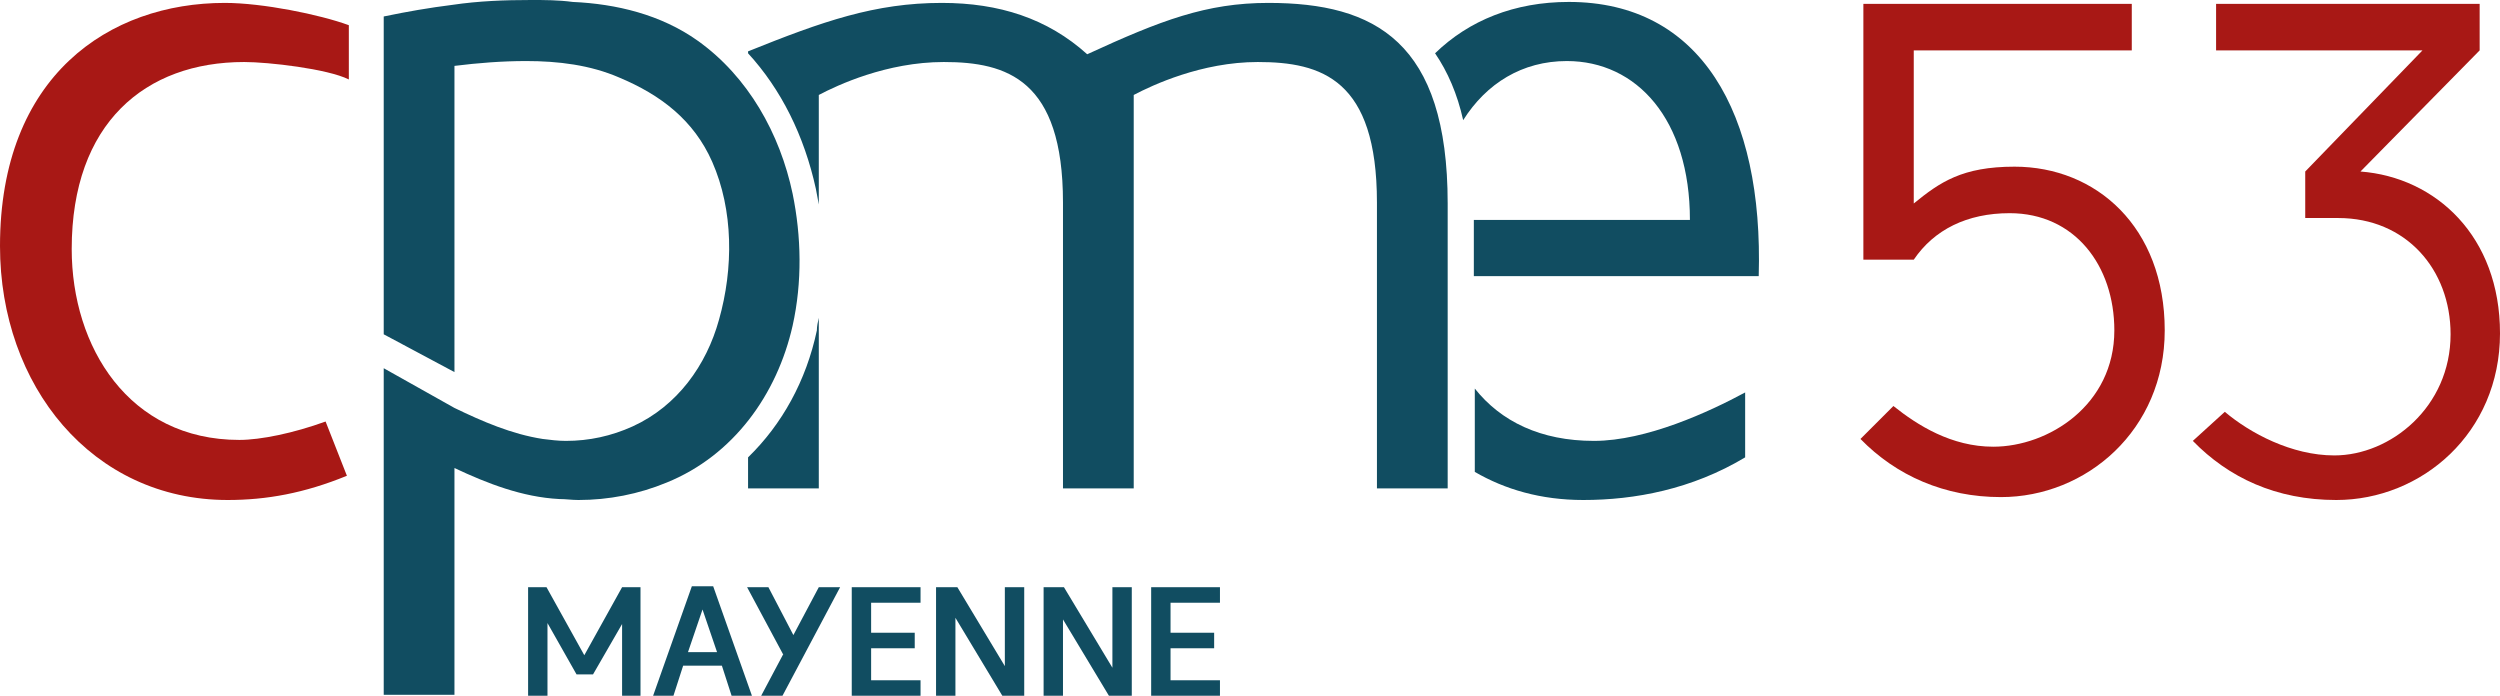
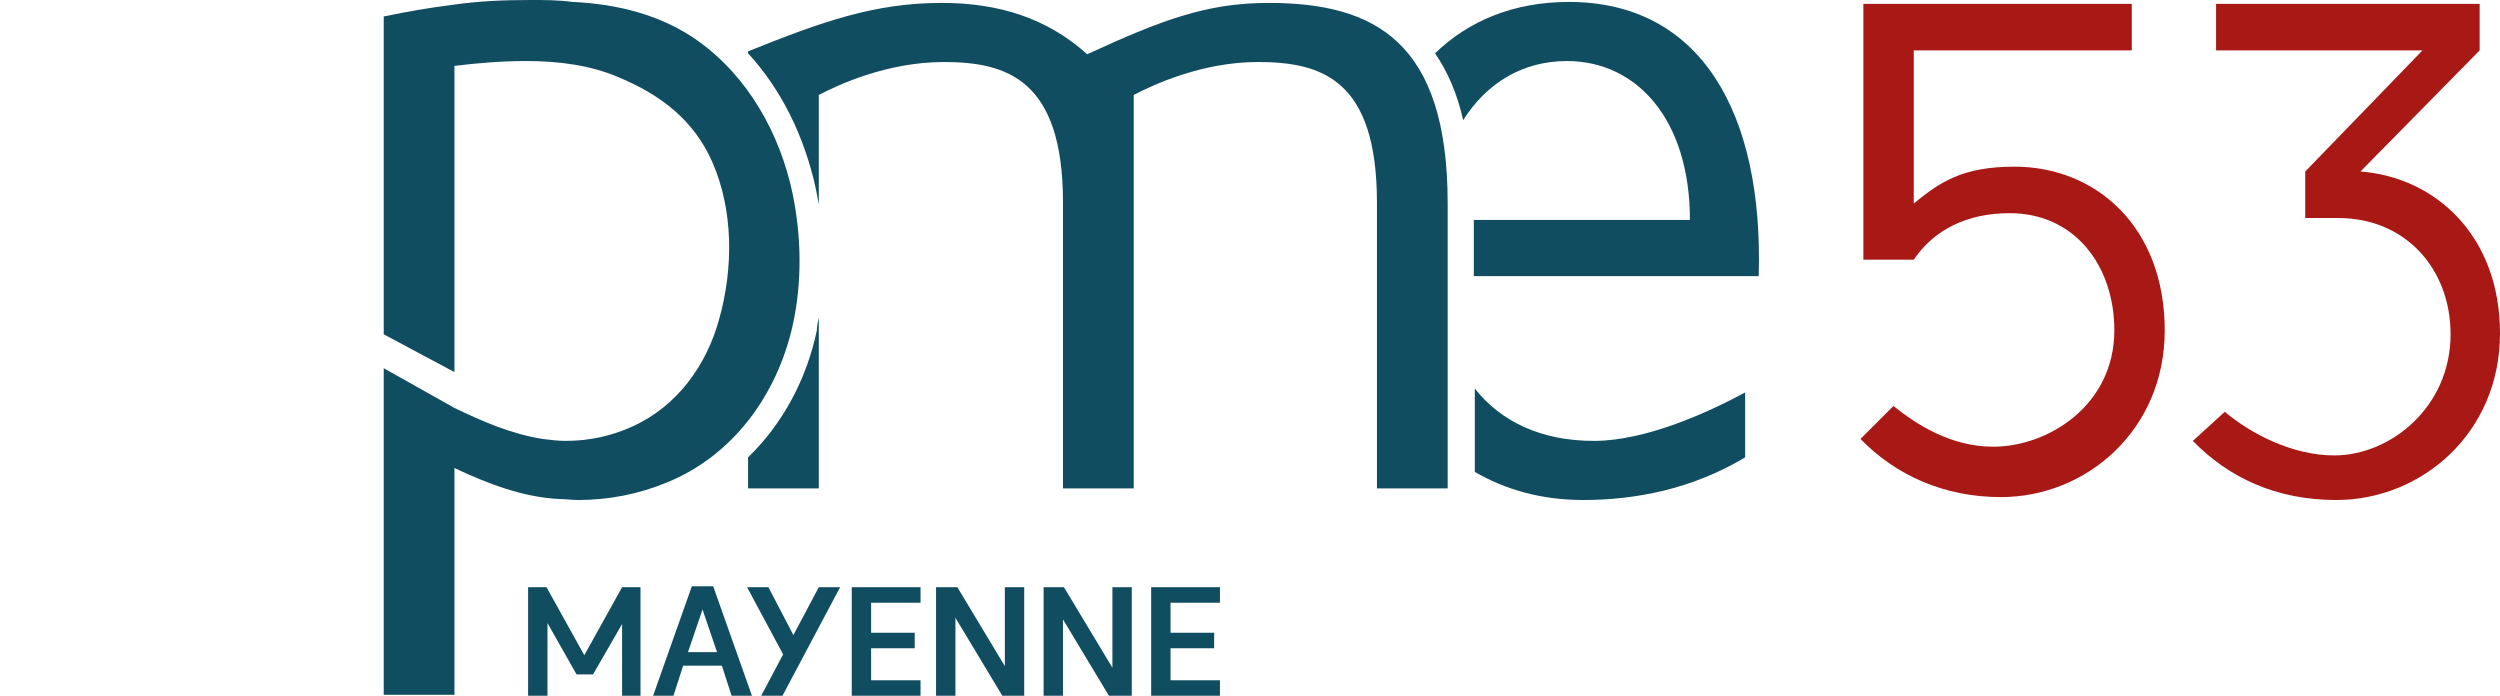
<svg xmlns="http://www.w3.org/2000/svg" version="1.1" id="Calque_1" x="0px" y="0px" viewBox="0 0 258 71.8" style="enable-background:new 0 0 258 71.8;" xml:space="preserve">
  <style type="text/css">
	.st0{fill:#114D61;}
	.st1{fill:#A81815;}
</style>
  <g>
    <g>
      <path class="st0" d="M60.5,69.6h-1l-3-5.3v7.5h-2V60.6h1.9l4,7.2V69.6z M60.2,67.8l4-7.2h1.9v11.3h-1.9v-7.5l-3,5.2h-1V67.8z" />
      <path class="st0" d="M77.6,71.8h-2.1l-1-3.1h-4l-1,3.1h-2.1l4-11.3h2.2L77.6,71.8z M71,67.3h3l-1.5-4.4L71,67.3z" />
      <path class="st0" d="M77.1,60.6h2.2l3.6,6.9h-2.1L77.1,60.6z M84.5,60.6h2.2l-6,11.3h-2.2L84.5,60.6z" />
      <path class="st0" d="M89.9,70.2h5.1v1.6h-7.1V60.6h7.1v1.6h-5.1v3.1h4.5v1.6h-4.5V70.2z" />
      <path class="st0" d="M96.6,60.6h2v11.3h-2V60.6z M96.7,60.6h2.1l6.8,11.3h-2.1L96.7,60.6z M103.7,60.6h2v11.3h-2V60.6z" />
      <path class="st0" d="M107.7,60.6h2v11.3h-2V60.6z M107.7,60.6h2.1l6.8,11.3h-2.1L107.7,60.6z M114.8,60.6h2v11.3h-2V60.6z" />
      <path class="st0" d="M120.8,70.2h5.1v1.6h-7.1V60.6h7.1v1.6h-5.1v3.1h4.5v1.6h-4.5V70.2z" />
    </g>
    <path class="st0" d="M163.4,51.6c5.3,0,11.2-1.1,16.7-4.4v-6.7c-3.7,2-10.2,5-15.6,5c-5.5,0-9.6-2-12.3-5.4v8.6   C155.3,50.5,159,51.6,163.4,51.6" />
    <path class="st0" d="M161.7,6.3c7.2,0,12.7,6,12.7,16.4h-22.3v5.8h29.4c0.5-16.9-6-28.3-19.6-28.3c-5.6,0-10.3,1.9-13.8,5.3   c1.3,1.9,2.3,4.2,2.9,6.9C153.4,8.6,157.1,6.3,161.7,6.3" />
    <path class="st0" d="M81.8,20L81.8,20c-1.3-6.2-4.6-12.1-9.8-15.8c-3.8-2.7-8.4-3.8-12.9-4C57.6,0,56.2,0,54.8,0   c-2.7,0-5.4,0.1-8.1,0.5c-2.4,0.3-4.7,0.7-7.1,1.2v0.1v5.4v3.9v23.4l7.3,3.9V9.7V6.8c2.4-0.3,4.9-0.5,7.4-0.5   c3.3,0,6.6,0.4,9.6,1.7c4.3,1.8,7.7,4.4,9.6,8.7c2.2,5,2.2,11,0.7,16.3c-1.3,4.7-4.3,8.9-8.9,11c-2.2,1-4.5,1.5-6.9,1.5   c-0.8,0-1.6-0.1-2.4-0.2c-3.2-0.5-6.2-1.8-9.1-3.2L39.6,38v33.7h7.3V48.3c3.4,1.6,7,3,10.8,3.2c0.7,0,1.3,0.1,2,0.1   c3.1,0,6.2-0.6,9.1-1.8c6.9-2.8,11.4-9.1,13-16.2C82.8,29.1,82.7,24.4,81.8,20L81.8,20z" />
    <path class="st0" d="M77.2,47.2v3.2h7.3V32.8c-0.1,0.4-0.2,0.9-0.2,1.3C83.2,39.3,80.7,43.8,77.2,47.2z" />
    <path class="st0" d="M130.9,0.3c-6.4,0-11.1,1.8-18.7,5.3c-4.1-3.7-9.1-5.3-15-5.3c-6.9,0-12.3,1.9-20,5v0.2c3.4,3.7,5.8,8.5,7,14   c0.1,0.5,0.2,1.1,0.3,1.6V9.8c1.9-1,7-3.4,12.9-3.4c6.5,0,12.3,1.8,12.3,14.5v29.5h7.3V9.8c1.9-1,7-3.4,12.8-3.4   c6.6,0,12.3,1.8,12.3,14.5v29.5h7.3V21C149.4,4.3,141.9,0.3,130.9,0.3z" />
-     <path class="st1" d="M0,25.4c0,14.4,9.5,26.2,23.5,26.2c4,0,7.9-0.7,12.3-2.5l-2.2-5.6c-3.3,1.2-6.7,1.9-8.9,1.9   c-11.4,0-17.3-9.6-17.3-19.7c0-13,7.6-19.3,17.8-19.3c2.5,0,8.6,0.7,10.8,1.8V2.6C33,1.5,27.1,0.3,23.2,0.3C11.3,0.3,0,7.8,0,25.4" />
    <g>
      <path class="st1" d="M192.3,26.6V0.4H220v4.8h-22.5v15.8c2.7-2.2,5-3.8,10.4-3.8c8.4,0,15.5,6.2,15.5,16.9    c0,10.3-8.1,17.2-16.9,17.2c-5.8,0-10.8-2.2-14.5-6l3.4-3.4c2.5,2,6,4.2,10.3,4.2c5.7,0,12.5-4.3,12.5-12    c0-6.7-4.1-12.1-10.8-12.1c-4.4,0-7.8,1.7-9.9,4.8H192.3z" />
      <path class="st1" d="M237.9,17.7L250,5.2h-21.3V0.4h27.2v4.8l-12.3,12.5c7.8,0.6,14.4,6.7,14.4,16.7c0,10.3-8.1,17.2-16.9,17.2    c-6.2,0-11.1-2.3-14.8-6.1l3.3-3c2.6,2.2,6.9,4.5,11.3,4.5c5.8,0,12-5,12-12.5c0-6.7-4.6-12-11.6-12h-3.4V17.7z" />
    </g>
  </g>
</svg>